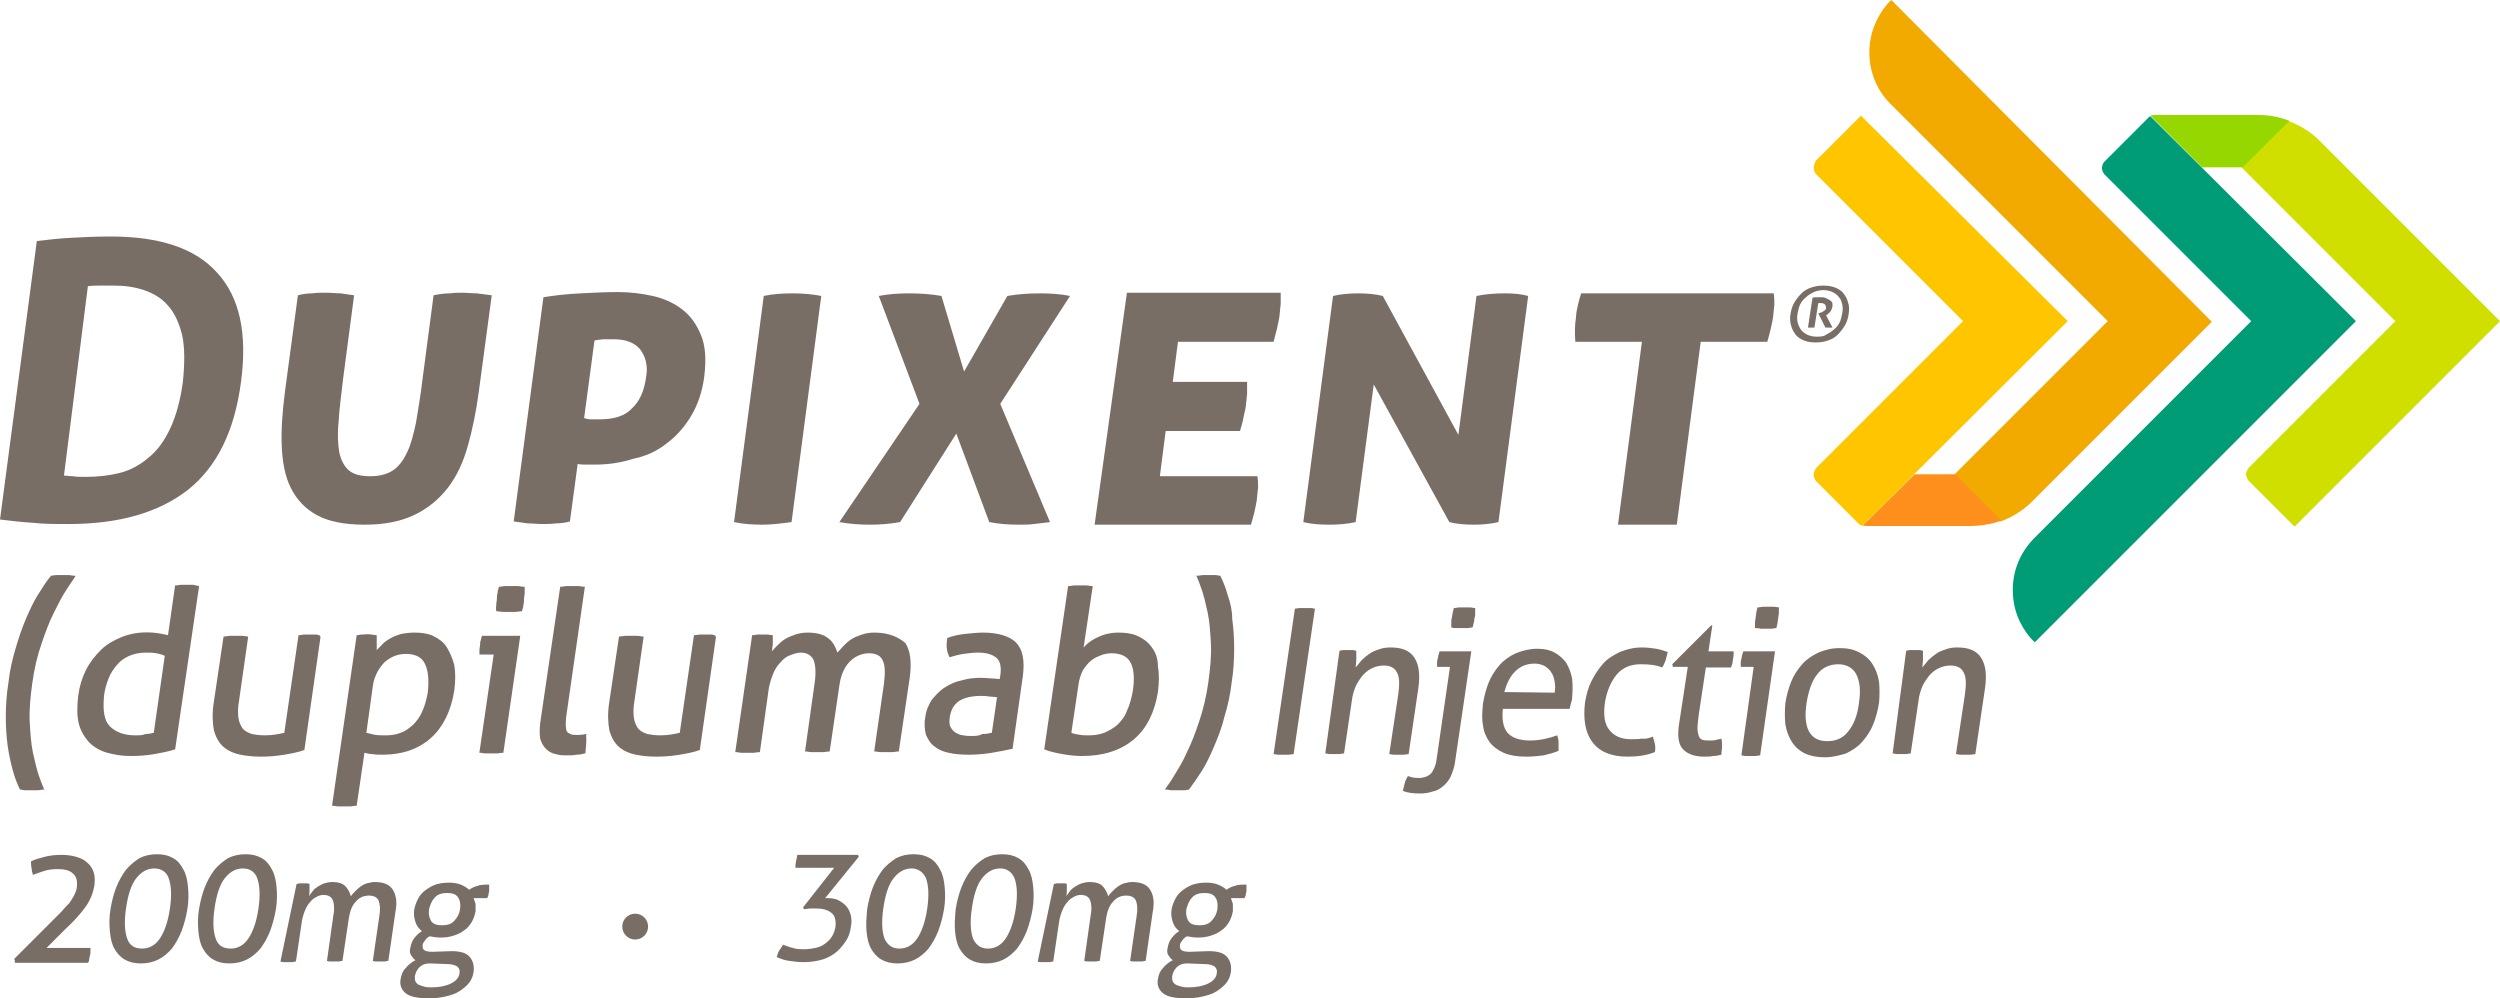
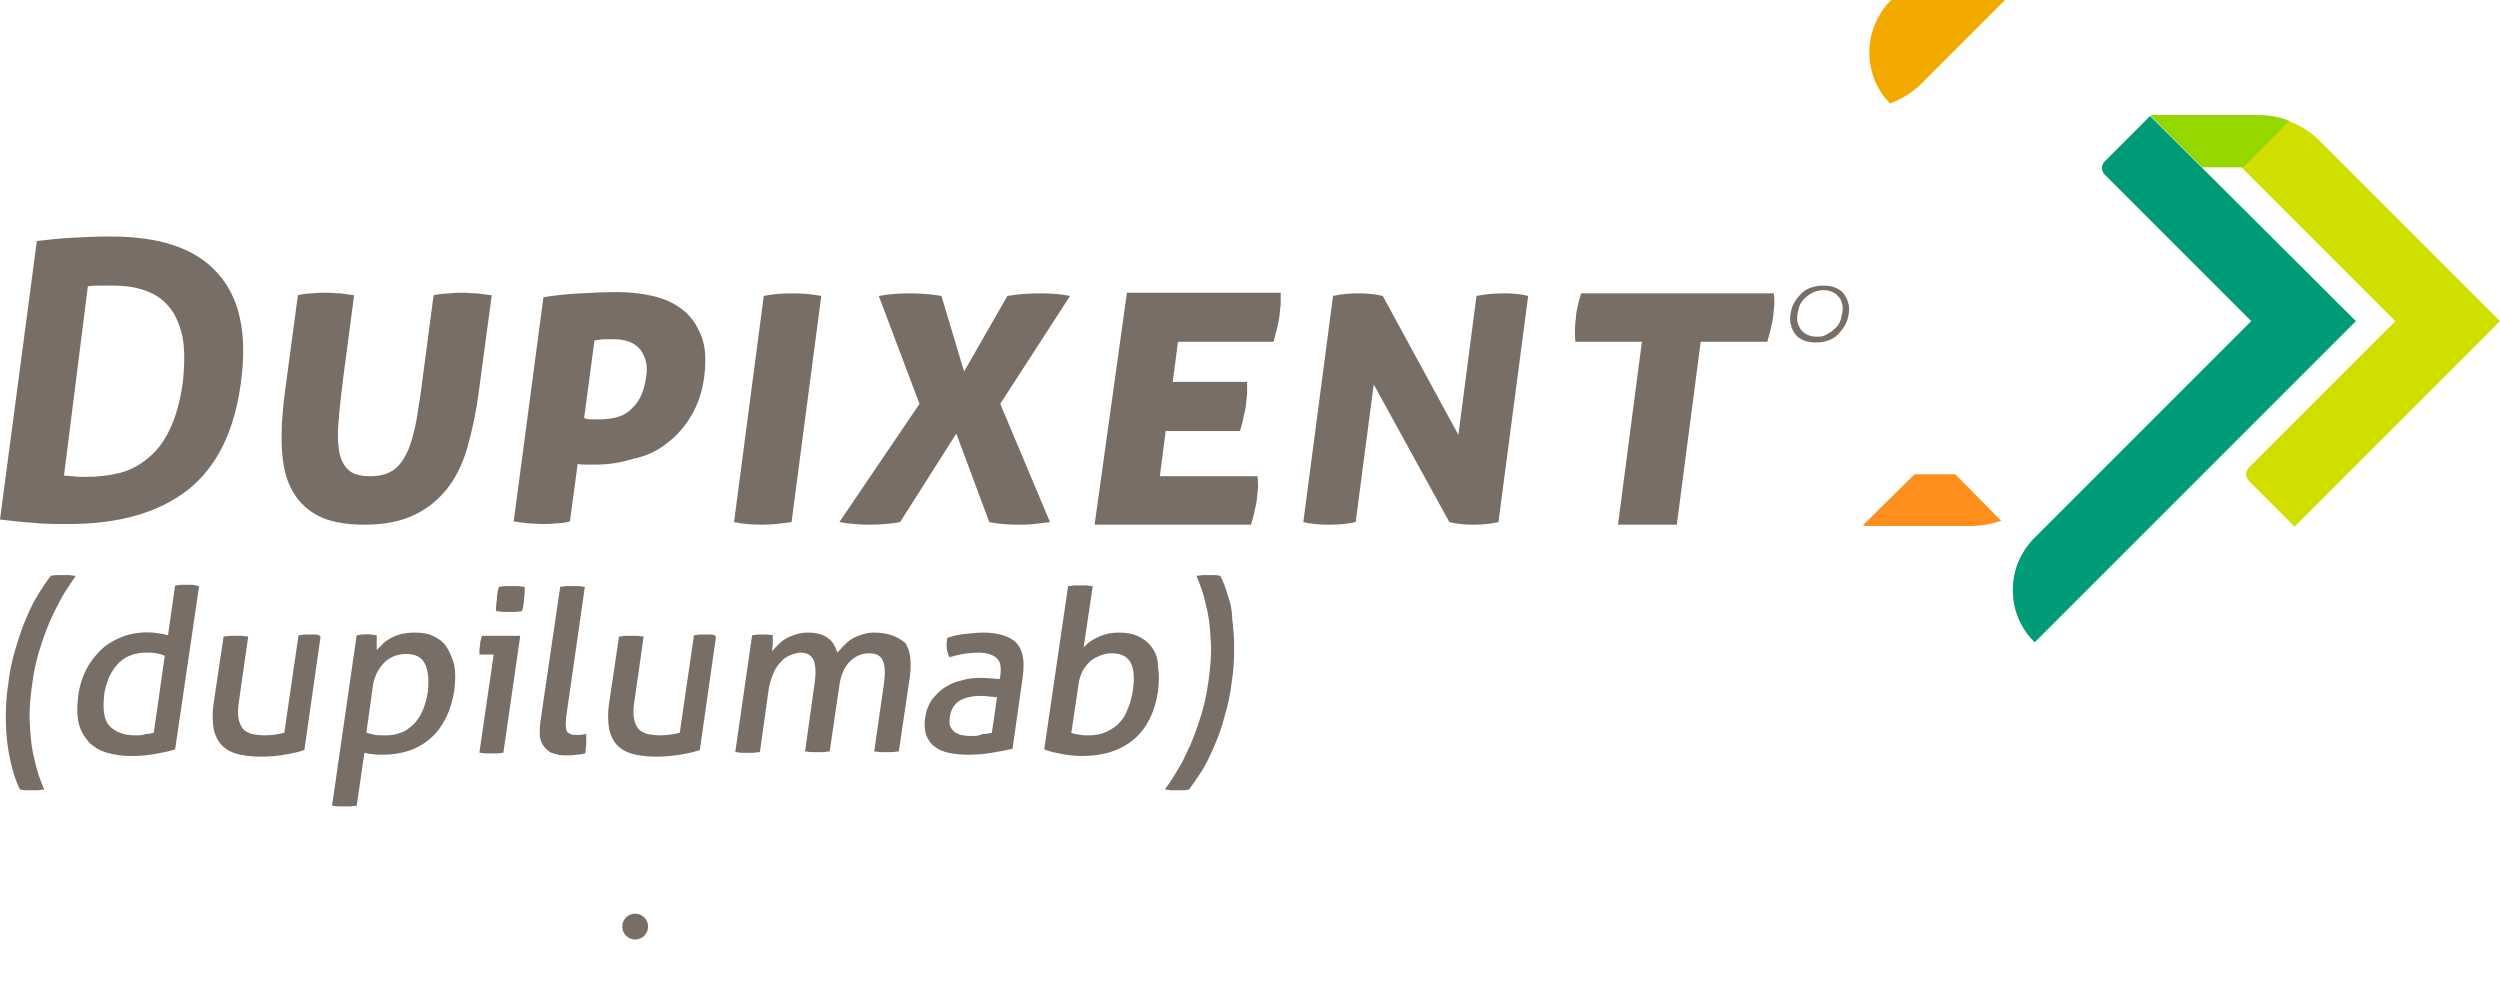
<svg xmlns="http://www.w3.org/2000/svg" xml:space="preserve" id="Layer_1" x="0" y="0" style="enable-background:new 0 0 386.9 154.5" version="1.1" viewBox="0 0 386.9 154.5">
  <style>.st6{fill:#796e65}</style>
  <path d="m386.9 49.7-31.8 31.8-6.8-6.8-.3-.3c-.2-.3-.4-.6-.4-1s.2-.7.4-1l.2-.2 22.5-22.5-23.8-23.8 7.2-7.2c1.7.6 3.3 1.6 4.6 2.8l28.2 28.2z" style="fill:#d0df00" />
  <path d="M332.8 18c-.2.1-.3.1-.4.3l-6.8 6.8c-.2.3-.3.6-.3.9 0 .4.2.8.4 1l.2.2 22.5 22.5-33.6 33.6-.1.1c-2 2.1-3.2 4.8-3.2 7.9 0 2.9 1 5.4 2.8 7.5l.6.6 49.7-49.7L332.8 18z" style="fill:#009b77" />
  <path d="M340.8 25.9h6.3l7.2-7.2c-1.5-.6-3.1-.9-4.8-.9h-16.1c-.2 0-.4 0-.6.1l8 8z" style="fill:#97d700" />
-   <path d="m292.7 0-.6.6c-1.7 2-2.8 4.6-2.8 7.5 0 3.1 1.2 5.9 3.2 7.9l.1.1 33.6 33.6-23.8 23.8 7.2 7.2c1.7-.6 3.3-1.6 4.6-2.8l.7-.7 27.4-27.4L292.7 0z" style="fill:#f2a900" />
+   <path d="m292.7 0-.6.6c-1.7 2-2.8 4.6-2.8 7.5 0 3.1 1.2 5.9 3.2 7.9c1.7-.6 3.3-1.6 4.6-2.8l.7-.7 27.4-27.4L292.7 0z" style="fill:#f2a900" />
  <path d="M309.7 80.6c-1.5.5-3.1.8-4.8.8h-16c-.2 0-.4 0-.6-.1l8-7.9h6.3l7.1 7.2z" style="fill:#ff8f1c" />
-   <path d="m320 49.7-31.8 31.7c-.2-.1-.4-.2-.6-.4l-6.4-6.4-.1-.1c-.3-.3-.4-.7-.4-1.1 0-.4.2-.7.4-1l.2-.2 22.5-22.5-22.6-22.6-.1-.1c-.3-.3-.4-.7-.4-1.1 0-.4.2-.7.3-1l.3-.3 6.7-6.7 32 31.8z" style="fill:#ffc600" />
  <path d="M10.6 81.1c7.9 0 14-1.8 18.5-5.3 4.5-3.6 7.2-9.1 8.2-16.7 1-7.5-.2-13.1-3.7-16.9-3.4-3.8-8.9-5.6-16.5-5.6-2.2 0-4.3.1-6.1.2-1.9.1-3.6.3-5.3.5L0 80.4c1.7.2 3.3.4 5 .5 1.7.2 3.6.2 5.6.2zm3-36.8c.6-.1 1.2-.1 2-.1h2c1.7 0 3.2.2 4.7.7 1.4.5 2.7 1.2 3.7 2.4 1 1.1 1.7 2.6 2.2 4.6.4 1.9.4 4.3.1 7.2-.4 3-1.1 5.4-2 7.3-.9 1.9-2 3.4-3.4 4.5-1.3 1.1-2.8 1.9-4.4 2.3-1.6.4-3.4.6-5.2.6-.8 0-1.5 0-2-.1-.6 0-1-.1-1.4-.1l3.7-29.3zM73.8 45.4c-.8 0-1.5-.1-2.2-.1-.6 0-1.2 0-2 .1-.7 0-1.6.1-2.5.3l-1.7 12.9c-.3 2.6-.7 4.8-1 6.7-.4 1.9-.8 3.5-1.4 4.7-.6 1.3-1.3 2.2-2.2 2.8-.9.6-2.1.9-3.5.9-1.5 0-2.6-.3-3.3-.9-.7-.6-1.2-1.5-1.5-2.8-.2-1.3-.3-2.8-.1-4.7.1-1.9.4-4.1.7-6.7l1.7-12.9-2.1-.3c-.7 0-1.5-.1-2.2-.1-.8 0-1.5 0-2.2.1-.7 0-1.5.1-2.2.3l-2 14.9c-.4 3.1-.6 5.9-.5 8.4s.5 4.7 1.4 6.5 2.2 3.2 4 4.2 4.3 1.5 7.4 1.5 5.6-.5 7.7-1.5 3.8-2.4 5.2-4.2c1.4-1.8 2.4-4 3.1-6.5s1.3-5.3 1.7-8.4l2-14.9c-.8-.1-1.6-.2-2.3-.3zM103.2 68.6c1.5-1.1 2.8-2.6 3.8-4.3 1-1.7 1.7-3.7 2-6.1.3-2.5.2-4.6-.5-6.3-.7-1.7-1.6-3-2.9-4-1.3-1-2.8-1.7-4.6-2.1s-3.6-.6-5.4-.6c-1.9 0-3.8.1-5.8.2s-3.9.3-5.7.6l-4.6 34.7c.7.1 1.5.2 2.2.3.8 0 1.5.1 2.1.1.8 0 1.5 0 2.2-.1.7 0 1.5-.1 2.2-.3l1.2-8.9c.4.1.9.1 1.4.1h1.4c2 0 3.9-.3 5.8-.9 2-.4 3.7-1.2 5.2-2.4zm-10.5-3.7h-1.2c-.5 0-.8-.1-1.1-.2l1.6-12c.3-.1.8-.1 1.4-.2h1.5c1.9 0 3.3.5 4.2 1.6.8 1.1 1.2 2.5.9 4.2-.3 2.2-1 3.8-2.2 4.9-1.1 1.2-2.8 1.7-5.1 1.7zM122.5 80.8l4.6-35c-1.5-.3-3-.4-4.5-.4s-3 .1-4.4.4l-4.6 35c1.4.3 2.8.4 4.4.4 1.5 0 3-.2 4.5-.4zM154.8 62.5l10.8-16.7c-1.5-.3-3-.4-4.6-.4-1.7 0-3.4.1-5.1.4l-6.7 11.7-3.5-11.7c-1.7-.3-3.4-.4-5-.4s-3.1.1-4.7.4l6.3 16.7-12.4 18.3c1.7.3 3.2.4 4.7.4s3-.1 4.7-.4l8.7-13.7 5.1 13.7c1.5.3 3.1.4 4.6.4.8 0 1.5 0 2.3-.1.8-.1 1.6-.2 2.5-.3l-7.7-18.3zM169.4 81.2h24.2c.4-1.3.7-2.6.9-3.8.1-.7.1-1.3.2-1.9 0-.6 0-1.2-.1-1.8h-15.1l.9-7h11.5c.2-.7.4-1.3.5-1.9.1-.6.3-1.2.4-1.9.1-.7.1-1.3.2-1.9v-1.9h-11.5l.8-6.2h14.8c.2-.7.3-1.3.5-1.9.1-.6.3-1.3.4-2 .1-.7.1-1.3.2-1.9v-1.8h-23.8l-5 35.9zM228.5 45.8l-2.8 21.5L214 45.8c-1.2-.3-2.5-.4-3.8-.4s-2.6.1-3.9.4l-4.6 35c1.2.3 2.5.4 4 .4 1.4 0 2.8-.1 4.1-.4l2.8-21.3 11.7 21.3c1.2.3 2.5.4 3.8.4 1.2 0 2.5-.1 3.8-.4l4.6-35c-1.1-.3-2.3-.4-3.6-.4-1.5 0-2.9.1-4.4.4zM244.7 45.4c-.2.6-.4 1.3-.5 1.8-.1.6-.3 1.2-.3 1.9-.2 1.3-.2 2.5-.1 3.8h10.3l-3.7 28.3h9.1l3.7-28.3h10.3c.4-1.3.7-2.6.9-3.8.1-.7.1-1.3.2-1.9 0-.6 0-1.2-.1-1.8h-29.8zM10.6 89H8.7c-.3 0-.6.1-.8.1-.7.8-1.3 1.8-2 2.9-.7 1.1-1.3 2.4-1.9 3.8-.6 1.4-1.1 2.9-1.6 4.6-.5 1.7-.9 3.4-1.1 5.3-.3 1.8-.4 3.6-.4 5.2 0 1.7.1 3.2.3 4.6.2 1.4.5 2.7.8 3.8s.7 2.1 1.1 2.9h.1c.2 0 .4.1.7.1h1.9c.3 0 .6-.1.9-.1h.2l-.1-.1c-.2-.5-.5-1.2-.8-2.1-.3-.9-.6-2.1-.9-3.5-.3-1.4-.4-3-.5-4.8s.1-3.8.4-6c.3-2.2.8-4.3 1.4-6 .6-1.8 1.2-3.4 1.9-4.8s1.3-2.6 1.9-3.5c.6-.9 1.1-1.7 1.4-2.1l.1-.2h-.2c-.3 0-.5-.1-.9-.1zM29.9 90.5h-1.8c-.3 0-.6.1-.9.1h-.1L26 98.3c-.4-.1-.9-.2-1.5-.3-2-.3-4-.1-5.7.6-1.2.5-2.3 1.1-3.2 2s-1.7 1.9-2.3 3.1c-.6 1.2-1 2.5-1.2 4-.2 1.7-.2 3.1.1 4.3s.9 2.1 1.6 2.9c.7.7 1.7 1.3 2.8 1.6s2.3.5 3.6.5c1.4 0 2.6-.1 3.7-.3 1.1-.2 2.2-.4 3.1-.7h.1l3.7-25.2v-.1h-.1c-.2-.1-.5-.1-.8-.2zm-9 23.3c-1.7 0-3-.5-3.9-1.4s-1.1-2.5-.9-4.7c.1-1 .4-1.9.7-2.7s.8-1.5 1.3-2.1 1.2-1.1 1.9-1.4c.7-.3 1.6-.5 2.5-.5.6 0 1.2 0 1.7.1s.9.2 1.3.4l-1.7 11.9c-.4.1-.8.2-1.3.2-.4.2-1 .2-1.6.2zM49 98.2h-1.8c-.4 0-.6.1-.9.1h-.1L44 113.4c-.8.2-1.8.4-3 .4-.8 0-1.5-.1-2-.2-.6-.2-1-.4-1.4-.8-.3-.4-.6-1-.7-1.7s-.1-1.6.1-2.7l1.4-9.8v-.1h-.1c-.3 0-.5-.1-.9-.1h-1.8c-.3 0-.6.1-.9.1h-.1l-1.5 10.1c-.3 1.8-.2 3.3 0 4.4.3 1.1.8 2 1.5 2.6s1.6 1 2.6 1.2 2.1.3 3.2.3c1.2 0 2.4-.1 3.6-.3s2.2-.4 3-.7h.1l2.5-17.5v-.1h-.1c.1-.2-.2-.2-.5-.3zM69.1 100.1c-.5-.8-1.3-1.3-2.1-1.7-.9-.4-1.8-.5-2.9-.5-.7 0-1.4.1-2 .2-.6.2-1.2.4-1.7.7s-1 .6-1.3 1l-.8.8V98.3h-.1c-.2 0-.5-.1-.7-.1-.6-.1-1 0-1.5 0-.3 0-.5.1-.7.1h-.1l-3.8 26.3v.1h.1c.3 0 .5.1.9.1h1.8c.3 0 .6-.1.9-.1h.1l1.2-8.2c.4.1.8.2 1.2.2.5.1 1.1.1 1.6.1 3.1 0 5.6-.9 7.5-2.6 1.9-1.7 3.1-4.2 3.6-7.3.2-1.5.2-2.9 0-4-.3-1.1-.7-2-1.2-2.8zm-5.2 12.1c-.6.5-1.2 1-1.9 1.2-.7.3-1.5.4-2.3.4-.7 0-1.3 0-1.8-.1l-1.2-.3 1-7.2c.1-.9.4-1.6.7-2.2.3-.6.8-1.2 1.2-1.6.5-.4 1-.7 1.5-.9.6-.2 1.1-.3 1.7-.3 1.5 0 2.5.5 3 1.6s.6 2.5.4 4.4c-.2 1.1-.5 2.2-.9 3-.3.7-.8 1.4-1.4 2zM81 90.8c-.3 0-.6-.1-.9-.1h-1.8c-.4 0-.7.1-1 .1h-.1v.1c-.1.3-.2.6-.2.9-.1.3-.1.6-.1.9s-.1.5-.1.9c0 .3-.1.6 0 .9v.1h.1c.3 0 .6.1 1 .1h1.8c.4 0 .7-.1 1-.1h.1v-.1c.1-.3.2-.6.2-.9.1-.3.1-.6.1-.9 0-.3.1-.6.1-.9v-1H81zM74.6 98.4c-.1.2-.1.4-.2.7-.1.2-.1.5-.1.7s-.1.5-.1.7V101.3h2.2l-2.2 15.1v.1h.1c.3 0 .5.1.9.1H76.9c.3 0 .6-.1.9-.1h.1l2.6-18v-.1h-5.9zM90.8 113.6c-.3 0-.5.1-.8.1-.6.1-1.1 0-1.5 0l-.6-.3c-.2-.2-.3-.4-.3-.8-.1-.4 0-.9 0-1.5l2.9-20.2v-.1h-.1c-.3 0-.6-.1-.9-.1h-1.8c-.3 0-.6.1-.9.1h-.1l-3.1 21.1c-.1.9-.1 1.8 0 2.4.2.7.5 1.2.9 1.6.4.4.9.7 1.5.8.6.2 1.2.2 1.9.2.4 0 .8 0 1.3-.1.5 0 .9-.1 1.3-.2h.1v-.1c.1-1 .2-1.9.1-2.7l.1-.2zM110.2 98.2h-1.8c-.4 0-.6.1-.9.1h-.1l-2.2 15.1c-.8.2-1.8.4-3 .4-.8 0-1.5-.1-2-.2-.6-.2-1-.4-1.4-.8-.3-.4-.6-1-.7-1.7-.1-.7-.1-1.6.1-2.7l1.4-9.8v-.1h-.1c-.3 0-.5-.1-.9-.1h-1.8c-.3 0-.6.1-.9.1h-.1l-1.5 10.1c-.3 1.8-.2 3.3 0 4.4.3 1.1.8 2 1.5 2.6s1.6 1 2.6 1.2 2.1.3 3.2.3c1.2 0 2.4-.1 3.6-.3 1.2-.2 2.2-.4 3-.7h.1l2.5-17.5v-.1h-.1c.1-.2-.2-.2-.5-.3zM135.3 97.9c-.7 0-1.3.1-1.9.3-.6.2-1.1.4-1.6.7s-.9.7-1.3 1.1c-.3.3-.6.7-.9 1-.3-.9-.7-1.7-1.4-2.2-.7-.6-1.8-.9-3.2-.9-.7 0-1.3.1-1.9.3-.6.2-1.1.4-1.6.7s-.9.7-1.3 1.1c-.3.3-.5.5-.7.8 0-.3 0-.6.1-1v-1.5h-.1c-.2 0-.5-.1-.7-.1h-1.5c-.3 0-.5.1-.8.1h-.1l-2.6 18v.1h.1c.3 0 .5.1.9.1h1.8c.3 0 .6-.1.9-.1h.1l1.3-9.3c.1-1 .4-1.9.7-2.7s.7-1.4 1.2-1.9c.4-.5.9-.9 1.5-1.1.5-.2 1.1-.4 1.6-.4 1 0 1.6.4 2 1.1.3.8.4 1.9.2 3.4l-1.5 10.7v.1h.1c.3 0 .5.1.9.1h1.8c.3 0 .6-.1.9-.1h.1l1.5-10.2c.2-1.6.8-2.9 1.6-3.7s1.8-1.3 3-1.3c1.1 0 1.8.4 2.1 1.1.4.8.4 2 .2 3.6l-1.5 10.4v.1h.1c.3 0 .5.1.9.1h1.8c.3 0 .6-.1.9-.1h.1l1.7-11.5c.3-2.3.1-4.1-.7-5.3-1.2-1-2.7-1.6-4.8-1.6zM152.2 97.9c-.9 0-1.8.1-2.8.2-1 .1-1.9.3-2.7.6h-.1v.1c-.2 1.1-.1 2 .3 2.8v.1h.1c.7-.2 1.4-.4 2.1-.5.7-.1 1.5-.2 2.3-.2 1.3 0 2.2.3 2.8.8s.8 1.4.6 2.8l-.1.5c-.3 0-.7-.1-1.1-.1-.5 0-1.1-.1-1.8-.1-1 0-2 .1-3 .4-1 .2-1.8.6-2.6 1.1s-1.4 1.2-2 1.9c-.5.8-.9 1.7-1 2.7-.2 1-.1 1.9.1 2.7.3.7.7 1.4 1.3 1.8.6.5 1.3.8 2.2 1s1.9.3 3.1.3c1.2 0 2.4-.1 3.6-.3 1.2-.2 2.2-.4 3.1-.6h.1l1.6-11.3c.3-2.4 0-4.1-1.1-5.2-.9-.9-2.7-1.5-5-1.5zm-1.8 16c-.4 0-.8 0-1.3-.1-.4 0-.8-.2-1.2-.4-.3-.2-.6-.5-.8-.9s-.2-.9-.1-1.6c.2-1.1.6-1.8 1.4-2.4.8-.5 1.9-.8 3.4-.8.4 0 .8 0 1.3.1.5 0 .9.1 1.2.1l-.8 5.5c-.4.1-.9.2-1.5.2-.5.3-1.1.3-1.6.3zM178.2 100.1c-.6-.8-1.3-1.3-2.2-1.7s-1.9-.5-2.9-.5c-1.3 0-2.4.3-3.4.8-.8.4-1.5.9-2 1.5l1.4-9.4v-.1h-.1c-.3 0-.6-.1-.9-.1h-1.8c-.3 0-.6.1-.9.1h-.1l-3.7 25.3h.1c.7.3 1.6.5 2.7.7 1.1.2 2.1.3 3.1.3 3.3 0 6-.9 8-2.6 2-1.7 3.2-4.2 3.7-7.3.2-1.5.2-2.9 0-4 0-1.3-.4-2.2-1-3zm-5.3 12.1c-.6.5-1.3.9-2 1.2-.8.3-1.6.4-2.4.4-.5 0-1 0-1.5-.1-.4-.1-.8-.1-1.2-.3l1.1-7.4c.1-.9.4-1.7.7-2.3.4-.6.8-1.1 1.3-1.5s1-.6 1.5-.8 1.1-.3 1.6-.3c1.5 0 2.5.5 3 1.5s.6 2.5.3 4.4c-.2 1.1-.5 2.2-.9 3-.3.9-.9 1.6-1.5 2.2zM190 92.1c-.3-1.1-.7-2.1-1.1-2.9v-.1h-.1c-.2 0-.4-.1-.7-.1h-1.9c-.3 0-.6.1-.9.1h-.2l.1.1c.2.5.5 1.2.8 2.1.3.9.6 2.1.9 3.5.3 1.4.4 3 .5 4.8s-.1 3.8-.4 6c-.3 2.2-.8 4.2-1.4 6-.6 1.8-1.2 3.4-1.9 4.8-.6 1.4-1.3 2.5-1.9 3.5-.6 1-1.1 1.7-1.4 2.1l-.1.2h.2c.3 0 .5.1.9.1h1.9c.3 0 .5-.1.7-.1.6-.8 1.3-1.8 2-2.9.7-1.1 1.3-2.4 1.9-3.8.6-1.4 1.2-2.9 1.6-4.6.5-1.6.9-3.4 1.1-5.2.3-1.8.4-3.6.4-5.3 0-1.6-.1-3.2-.3-4.6 0-1.3-.3-2.6-.7-3.7zM286 46.8c-.1-.5-.4-1-.7-1.4s-.8-.7-1.3-.9c-.5-.2-1.1-.3-1.8-.3s-1.3.1-1.9.3c-.6.2-1.1.5-1.5.9-.4.4-.8.9-1.1 1.4s-.5 1.1-.6 1.8c-.1.6-.1 1.2.1 1.8.1.5.4 1 .7 1.4.3.4.8.7 1.3.9.5.2 1.1.3 1.8.3s1.3-.1 1.9-.3c.6-.2 1.1-.5 1.5-.9.4-.4.8-.9 1.1-1.4.3-.5.5-1.1.6-1.8.1-.7.1-1.3-.1-1.8zm-4.9 5.3c-.5 0-1-.1-1.4-.3-.4-.2-.7-.4-1-.8-.2-.3-.4-.7-.5-1.1-.1-.4-.1-.9 0-1.4.1-.5.2-1 .4-1.4.2-.4.5-.8.9-1.1.3-.3.8-.6 1.2-.8.5-.2 1-.3 1.5-.3s1 .1 1.4.3c.4.2.7.4 1 .8.3.3.4.7.5 1.1.1.4.1.9 0 1.4-.1.5-.2 1-.4 1.4-.2.4-.5.8-.9 1.1-.3.3-.8.6-1.2.8-.4.3-.9.3-1.5.3z" class="st6" />
-   <path d="m283.1 46.4-.6-.3c-.2-.1-.5-.1-.8-.1h-.6c-.2 0-.4 0-.6.1l-.7 4.6h1l.6-3.8h.4c.3 0 .5.1.6.2.1.1.2.3.2.5s-.1.4-.3.5c-.2.1-.4.3-.6.3l-.3.1 1.1 2.2h1.1l-1-1.9c.2-.1.4-.3.6-.5s.3-.5.4-.9c0-.3 0-.5-.1-.7-.1 0-.2-.2-.4-.3zM200.4 94.2c.2 0 .5-.1.8-.1h1.6c.3 0 .5.1.7.1l-3.3 22.5c-.2 0-.5.1-.8.1h-1.6c-.3 0-.5-.1-.7-.1l3.3-22.5zM207.3 100.7c.2 0 .4-.1.7-.1H209.3c.2 0 .4.1.6.1v1.3c0 .5-.1 1-.1 1.3.3-.4.6-.7.9-1.1.4-.4.8-.7 1.2-1s.9-.5 1.5-.7c.5-.2 1.1-.3 1.8-.3 1.8 0 3 .5 3.7 1.6s.9 2.6.6 4.7l-1.5 10.2c-.2 0-.5.1-.8.1h-1.5c-.3 0-.5-.1-.7-.1l1.4-9.3c.2-1.5.2-2.6-.2-3.3-.3-.7-1-1.1-2-1.1-.6 0-1.1.1-1.6.3s-1 .5-1.5 1c-.4.4-.8 1-1.2 1.7-.3.7-.6 1.5-.7 2.5l-1.2 8.1c-.2 0-.5.1-.8.1h-1.4c-.3 0-.5-.1-.7-.1l2.2-15.9zM224.4 103.2h-2v-.6c0-.2 0-.4.1-.6 0-.2.1-.4.1-.6.1-.2.1-.4.2-.6h4.9l-2.5 17c-.1.9-.4 1.7-.7 2.4-.3.6-.7 1.1-1.2 1.5s-1 .7-1.6.8c-.6.2-1.2.3-1.9.3-1.1 0-2-.1-2.7-.4l.3-1.2c.1-.4.3-.8.5-1.1.5.2 1 .3 1.6.3.3 0 .5 0 .8-.1.3 0 .6-.2.8-.3.3-.2.5-.4.7-.8.2-.4.4-.8.5-1.5l2.1-14.5zm.2-6.1v-.8c0-.3 0-.5.1-.7 0-.2.1-.5.1-.7.1-.3.1-.5.2-.8.3 0 .6-.1.9-.1h1.6c.3 0 .5.1.8.1v.8c0 .3 0 .5-.1.7 0 .2-.1.5-.1.7-.1.3-.1.5-.2.8-.2 0-.5.1-.8.1h-1.6c-.4 0-.6 0-.9-.1M232.6 109.5c-.2 1.8 0 3 .7 3.9.7.8 1.9 1.2 3.5 1.2 1.4 0 2.8-.3 4.2-.8.1.3.2.7.2 1.1v1.3c-.7.3-1.5.5-2.3.7-.8.1-1.7.2-2.7.2-1.4 0-2.6-.2-3.5-.6-.9-.4-1.7-1-2.2-1.7s-.9-1.6-1-2.6c-.2-1-.1-2.1 0-3.3.2-1.2.5-2.3.9-3.3s1-1.9 1.7-2.7 1.6-1.4 2.5-1.8c1-.4 2.1-.7 3.3-.7 1.1 0 2 .2 2.7.6.7.4 1.3.9 1.8 1.6.4.7.7 1.4.9 2.4.1.9.1 1.9 0 3 0 .3-.1.6-.2.9-.1.3-.1.6-.2.8h-10.3v-.2zm8-2.3c.1-.6.1-1.1 0-1.7-.1-.5-.2-1-.5-1.4-.2-.4-.6-.7-1-1-.4-.2-.9-.4-1.6-.4-1.2 0-2.2.4-3 1.2s-1.3 1.8-1.7 3.2l7.8.1zM255.8 114c.1.3.2.7.3 1.1.1.4.1.9 0 1.3-1.3.5-2.6.7-4.2.7-2.6 0-4.4-.8-5.5-2.3s-1.4-3.6-1.1-6.1c.2-1.2.5-2.3 1-3.3s1.1-1.9 1.8-2.7c.7-.8 1.6-1.3 2.6-1.8 1-.4 2.1-.7 3.4-.7.8 0 1.6.1 2.2.2.6.1 1.2.3 1.8.5l-.3 1.2c-.2.5-.3.9-.6 1.2-.9-.4-2-.5-3.3-.5-1.5 0-2.8.5-3.7 1.6-.9 1.1-1.5 2.5-1.8 4.2-.3 2-.1 3.5.7 4.4.7.9 1.8 1.4 3.3 1.4.6 0 1.2 0 1.7-.1.6.1 1.2-.1 1.7-.3M261.2 103.2h-2.3l-.1-.4 6-6h.2l-.6 4h3.9c0 .4 0 .8-.1 1.2 0 .2-.1.5-.1.7-.1.2-.1.4-.2.6H264l-1.1 7.3c-.1.9-.2 1.6-.2 2.1s.1.9.2 1.2c.1.3.3.5.6.6.3.1.6.1 1.1.1.3 0 .7 0 1-.1s.6-.1.8-.2c.1.4.1.8.1 1.3 0 .4-.1.8-.1 1.2-.4.1-.8.2-1.3.2-.4.1-.9.1-1.4.1-1.4 0-2.5-.4-3.2-1.1-.7-.7-.9-1.9-.7-3.6l1.4-9.2zM271.4 103.2h-2v-.6c0-.2 0-.4.1-.6 0-.2.1-.4.1-.6.1-.2.1-.4.2-.6h4.9l-2.3 16.1c-.2 0-.5.1-.8.1h-1.4c-.3 0-.5-.1-.7-.1l1.9-13.7zm.2-6v-.8c0-.3.1-.6.1-.8s.1-.5.1-.8c.1-.3.1-.6.2-.8.3 0 .6-.1.9-.1h1.6c.3 0 .6.1.8.1v.8c0 .3-.1.6-.1.8s-.1.5-.1.8c-.1.3-.1.6-.2.8-.2 0-.5.1-.8.1h-1.6c-.4-.1-.7-.1-.9-.1M282.4 117.2c-1.2 0-2.2-.2-3.1-.6-.8-.4-1.5-1-2-1.8s-.8-1.6-1-2.7c-.1-1-.1-2.1 0-3.3.2-1.2.5-2.3.9-3.3s1-1.9 1.7-2.7 1.5-1.3 2.5-1.8c1-.4 2-.7 3.3-.7 1.2 0 2.2.2 3.1.7.8.4 1.5 1 2 1.8s.8 1.6 1 2.7c.1 1 .1 2.1 0 3.3-.2 1.2-.5 2.3-.9 3.3s-1 1.9-1.7 2.7-1.5 1.3-2.5 1.8c-1 .3-2.1.6-3.3.6m.4-2.5c1.4 0 2.5-.5 3.3-1.6.8-1 1.4-2.5 1.6-4.4.3-1.9.1-3.3-.4-4.3s-1.5-1.6-2.8-1.6-2.5.5-3.3 1.6c-.8 1-1.3 2.5-1.6 4.3-.3 1.9-.2 3.3.3 4.4.6 1.1 1.5 1.6 2.9 1.6M295 100.7c.2 0 .4-.1.7-.1H297c.2 0 .4.1.6.1v1.3c0 .5-.1 1-.1 1.3.3-.4.6-.7.9-1.1.4-.4.8-.7 1.2-1s.9-.5 1.5-.7c.5-.2 1.1-.3 1.8-.3 1.8 0 3 .5 3.7 1.6s.9 2.6.6 4.7l-1.5 10.2c-.2 0-.5.1-.8.1h-1.5c-.3 0-.5-.1-.7-.1l1.4-9.3c.2-1.5.2-2.6-.2-3.3-.3-.7-1-1.1-2-1.1-.6 0-1.1.1-1.6.3s-1 .5-1.5 1c-.4.4-.8 1-1.2 1.7-.3.7-.6 1.5-.7 2.5l-1.2 8.1c-.2 0-.5.1-.7.1h-1.4c-.3 0-.5-.1-.7-.1l2.1-15.9zM124.5 146.9c.6 0 1.2-.1 1.7-.2s1-.3 1.4-.6.8-.6 1.1-1.1c.3-.4.5-1 .6-1.6.1-1-.1-1.7-.6-2.1-.6-.5-1.4-.7-2.4-.7h-.9c-.3 0-.6.1-1 .1l-.1-.3 4.8-6.1h-6c0-.3 0-.6.1-1 0-.2.1-.3.1-.5s.1-.4.1-.5h9.4l.1.3-5.2 6.4h.4c.7 0 1.3.1 1.8.4.5.3.9.6 1.2 1s.5.9.6 1.4.1 1 0 1.5c-.1 1-.4 1.8-.9 2.5s-1 1.3-1.7 1.8-1.4.8-2.2 1-1.7.3-2.6.3c-.8 0-1.5-.1-2.2-.2-.7-.1-1.3-.3-1.9-.6.1-.3.2-.7.4-1l.6-.9c.5.2 1 .4 1.5.5.5.2 1.1.2 1.8.2zM141.4 132.2c1 0 1.8.2 2.5.6.7.4 1.2 1 1.6 1.8.4.7.6 1.6.7 2.7.1 1 .1 2.2-.1 3.4-.2 1.2-.5 2.3-.9 3.4-.4 1-.9 1.9-1.5 2.7-.6.7-1.3 1.3-2.1 1.7s-1.7.6-2.7.6-1.8-.2-2.5-.6c-.7-.4-1.2-1-1.6-1.7-.4-.7-.6-1.6-.7-2.7-.1-1 0-2.2.1-3.4.2-1.2.5-2.4.9-3.4s.9-1.9 1.5-2.7c.6-.7 1.3-1.3 2.1-1.8.8-.4 1.7-.6 2.7-.6zm-.3 2.2c-1.1 0-2 .5-2.8 1.5s-1.3 2.6-1.6 4.7c-.3 2.1-.2 3.6.2 4.7.5 1 1.2 1.5 2.3 1.5s2-.5 2.7-1.5 1.3-2.6 1.6-4.7c.3-2.1.2-3.6-.2-4.7-.4-.9-1.2-1.5-2.2-1.5zM155.1 132.2c1 0 1.8.2 2.5.6.7.4 1.2 1 1.6 1.8.4.7.6 1.6.7 2.7.1 1 .1 2.2-.1 3.4-.2 1.2-.5 2.3-.9 3.4-.4 1-.9 1.9-1.5 2.7-.6.7-1.3 1.3-2.1 1.7s-1.7.6-2.7.6-1.8-.2-2.5-.6c-.7-.4-1.2-1-1.6-1.7-.4-.7-.6-1.6-.7-2.7-.1-1 0-2.2.1-3.4.2-1.2.5-2.4.9-3.4s.9-1.9 1.5-2.7c.6-.7 1.3-1.3 2.1-1.8.8-.4 1.7-.6 2.7-.6zm-.3 2.2c-1.1 0-2 .5-2.8 1.5s-1.3 2.6-1.6 4.7c-.3 2.1-.2 3.6.2 4.7.5 1 1.2 1.5 2.3 1.5s2-.5 2.7-1.5 1.3-2.6 1.6-4.7c.3-2.1.2-3.6-.2-4.7-.4-.9-1.1-1.5-2.2-1.5zM163.1 136.8c.2 0 .3-.1.5-.1h1c.1 0 .3 0 .5.1v.9c0 .4 0 .7-.1 1 .2-.3.4-.5.6-.8.2-.3.5-.5.8-.7s.7-.4 1-.5c.4-.1.8-.2 1.2-.2.9 0 1.6.2 2 .6s.7.9.9 1.6c.2-.3.4-.5.7-.8s.5-.5.8-.7.6-.4 1-.5.8-.2 1.2-.2c1.4 0 2.3.4 2.8 1.2s.7 1.9.4 3.4l-1.1 7.6c-.2 0-.4.1-.6.1h-1.2c-.2 0-.4 0-.6-.1l1-6.9c.2-1.1.1-1.9-.1-2.4s-.7-.8-1.5-.8-1.5.3-2 .9c-.6.6-.9 1.4-1.1 2.5l-1 6.7c-.2 0-.4.1-.6.1h-1.2c-.2 0-.4 0-.6-.1l1-7.1c.2-1 .1-1.8-.1-2.3-.2-.5-.7-.8-1.4-.8-.4 0-.8.1-1.1.3-.4.2-.7.4-1 .8-.3.3-.6.8-.8 1.3s-.4 1.1-.5 1.8l-.9 6.1c-.2 0-.4.1-.6.1h-1.2c-.2 0-.4 0-.6-.1l2.5-12zM187.1 147.2c1.4 0 2.3.3 2.8.9.5.6.7 1.3.6 2.3-.1.6-.3 1.2-.7 1.7s-.9.9-1.5 1.3-1.3.6-2.1.8-1.7.3-2.6.3c-1.6 0-2.8-.2-3.5-.7s-1.1-1.3-.9-2.3c.1-.6.3-1.2.8-1.7.4-.5.9-.9 1.5-1.2-.3-.2-.5-.5-.7-.8s-.2-.7-.1-1.1c.1-.6.3-1.1.6-1.5s.7-.8 1.2-1.1c-.5-.4-.8-.8-1-1.4-.2-.6-.3-1.2-.2-1.9.1-.6.3-1.1.6-1.7s.7-1 1.1-1.3 1-.7 1.6-.9 1.3-.3 2.1-.3c.7 0 1.3.1 1.8.3s1 .5 1.3.8c.3-.2.8-.5 1.3-.6.5-.2 1.1-.2 1.8-.2v1c0 .2-.1.3-.1.5s-.1.4-.2.6h-2.1l.3.9v1.1c-.1.6-.3 1.2-.6 1.7s-.7 1-1.2 1.3c-.5.4-1 .6-1.6.8s-1.3.3-2 .3c-.6 0-1.2-.1-1.7-.2-.2.1-.5.3-.7.6s-.4.5-.4.8 0 .5.2.7.6.3 1.3.3l3-.1zm-3.4 1.9c-.7 0-1.2.2-1.6.6-.4.4-.6.9-.7 1.4 0 .3 0 .6.1.8s.3.4.5.5.5.2.9.3c.3.1.7.1 1.1.1 1.2 0 2.2-.2 3-.6.8-.4 1.2-.9 1.3-1.5.1-.5 0-.8-.3-1.1-.3-.2-.8-.4-1.6-.4l-2.7-.1zm1.9-5.9c.8 0 1.5-.2 1.9-.7.5-.5.8-1.1.9-1.8.1-.7 0-1.4-.3-1.8-.3-.5-.9-.7-1.7-.7s-1.5.2-1.9.7c-.5.5-.7 1.1-.9 1.8-.1.7 0 1.3.3 1.8s.9.7 1.7.7zM2.3 148.7l-.1-.3 5.8-5.8 1.5-1.5c.4-.5.8-.9 1.2-1.3.3-.4.6-.9.8-1.3.2-.4.4-.9.4-1.3.1-.9-.1-1.6-.6-2-.5-.5-1.3-.7-2.4-.7-.8 0-1.5.1-2.1.3s-1.2.4-1.7.6c-.1-.3-.2-.7-.2-1-.1-.4-.1-.7-.1-1.1.6-.3 1.3-.5 2.1-.7s1.6-.3 2.6-.3c.9 0 1.6.1 2.3.3s1.3.5 1.7.9c.5.4.8.9 1 1.5s.2 1.3.1 2.1c-.2 1.1-.6 2.2-1.4 3.3-.8 1.1-1.8 2.2-3.2 3.5l-2.8 2.8H14v.6c0 .2 0 .4-.1.6 0 .2-.1.4-.1.6 0 .2-.1.4-.2.5H2.3v-.3zM24.3 132.2c1 0 1.8.2 2.5.6.7.4 1.2 1 1.6 1.8.4.7.6 1.6.7 2.7.1 1 .1 2.2-.1 3.4s-.5 2.3-.9 3.4c-.4 1-.9 1.9-1.5 2.7-.6.7-1.3 1.3-2.1 1.7s-1.7.6-2.7.6-1.8-.2-2.5-.6c-.7-.4-1.2-1-1.6-1.7-.4-.7-.6-1.6-.7-2.7s-.1-2.2.1-3.4c.2-1.2.5-2.4.9-3.4s.9-1.9 1.5-2.7c.6-.7 1.3-1.3 2.1-1.8.8-.4 1.7-.6 2.7-.6zm-.4 2.2c-1.1 0-2 .5-2.8 1.5s-1.3 2.6-1.6 4.7c-.3 2.1-.2 3.6.2 4.7s1.2 1.5 2.3 1.5 2-.5 2.7-1.5 1.3-2.6 1.6-4.7c.3-2.1.2-3.6-.2-4.7-.3-.9-1.1-1.5-2.2-1.5zM38 132.2c1 0 1.8.2 2.5.6.7.4 1.2 1 1.6 1.8.4.7.6 1.6.7 2.7.1 1 .1 2.2-.1 3.4s-.5 2.3-.9 3.4c-.4 1-.9 1.9-1.5 2.7-.6.7-1.3 1.3-2.1 1.7-.8.4-1.7.6-2.7.6s-1.8-.2-2.5-.6c-.7-.4-1.2-1-1.6-1.7s-.6-1.6-.7-2.7-.1-2.2.1-3.4.5-2.4.9-3.4.9-1.9 1.5-2.7c.6-.7 1.3-1.3 2.1-1.8.8-.4 1.7-.6 2.7-.6zm-.4 2.2c-1.1 0-2 .5-2.8 1.5s-1.3 2.6-1.6 4.7c-.3 2.1-.2 3.6.2 4.7s1.2 1.5 2.3 1.5 2-.5 2.7-1.5 1.3-2.6 1.6-4.7c.3-2.1.2-3.6-.2-4.7-.3-.9-1.1-1.5-2.2-1.5zM45.9 136.8c.2 0 .3-.1.5-.1h1c.1 0 .3 0 .5.1v.9c0 .4 0 .7-.1 1 .2-.3.4-.5.6-.8s.5-.5.8-.7.7-.4 1-.5c.4-.1.8-.2 1.2-.2.9 0 1.6.2 2 .6s.7.9.9 1.6c.2-.3.4-.5.7-.8.3-.3.5-.5.8-.7s.6-.4 1-.5.8-.2 1.2-.2c1.4 0 2.3.4 2.8 1.2s.7 1.9.4 3.4l-1.1 7.6c-.2 0-.4.1-.6.1h-1.2c-.2 0-.4 0-.6-.1l1-6.9c.2-1.1.1-1.9-.1-2.4s-.7-.8-1.5-.8-1.5.3-2 .9c-.6.6-.9 1.4-1.1 2.5l-1 6.7c-.2 0-.4.1-.6.1h-1.2c-.2 0-.4 0-.6-.1l1-7.1c.2-1 .1-1.8-.1-2.3s-.7-.8-1.4-.8c-.4 0-.8.1-1.1.3-.4.2-.7.4-1 .8-.3.3-.6.8-.8 1.3-.2.5-.4 1.1-.5 1.8l-.9 6.1c-.2 0-.4.1-.6.1H44c-.2 0-.4 0-.6-.1l2.5-12zM69.9 147.2c1.4 0 2.3.3 2.8.9.5.6.7 1.3.6 2.3-.1.6-.3 1.2-.7 1.7-.4.5-.9.9-1.5 1.3s-1.3.6-2.1.8c-.8.2-1.7.3-2.6.3-1.6 0-2.8-.2-3.5-.7s-1.1-1.3-.9-2.3c.1-.6.3-1.2.8-1.7.4-.5.9-.9 1.5-1.2-.3-.2-.5-.5-.7-.8s-.2-.7-.1-1.1c.1-.6.3-1.1.6-1.5.3-.4.7-.8 1.2-1.1-.5-.4-.8-.8-1-1.4-.2-.6-.3-1.2-.2-1.9.1-.6.3-1.1.6-1.7s.7-1 1.1-1.3 1-.7 1.6-.9 1.3-.3 2.1-.3c.7 0 1.3.1 1.8.3s1 .5 1.3.8c.3-.2.8-.5 1.3-.6.5-.2 1.1-.2 1.8-.2v1c0 .2-.1.3-.1.5s-.1.4-.2.6h-2.1l.3.9v1.1c-.1.6-.3 1.2-.6 1.7s-.7 1-1.2 1.3c-.5.4-1 .6-1.6.8s-1.3.3-2 .3c-.6 0-1.2-.1-1.7-.2-.2.1-.5.3-.7.6s-.4.5-.4.8 0 .5.2.7.6.3 1.3.3l3-.1zm-3.4 1.9c-.7 0-1.2.2-1.6.6-.4.4-.6.9-.7 1.4 0 .3 0 .6.1.8s.3.4.5.5.5.2.9.3c.3.1.7.1 1.1.1 1.2 0 2.2-.2 3-.6.8-.4 1.2-.9 1.3-1.5.1-.5 0-.8-.3-1.1-.3-.2-.8-.4-1.6-.4l-2.7-.1zm1.9-5.9c.8 0 1.5-.2 1.9-.7.5-.5.8-1.1.9-1.8s0-1.4-.3-1.8c-.3-.5-.9-.7-1.7-.7s-1.5.2-1.9.7c-.5.5-.7 1.1-.9 1.8-.1.7 0 1.3.3 1.8s.9.7 1.7.7z" class="st6" />
  <circle cx="98.3" cy="143.4" r="2" class="st6" />
</svg>